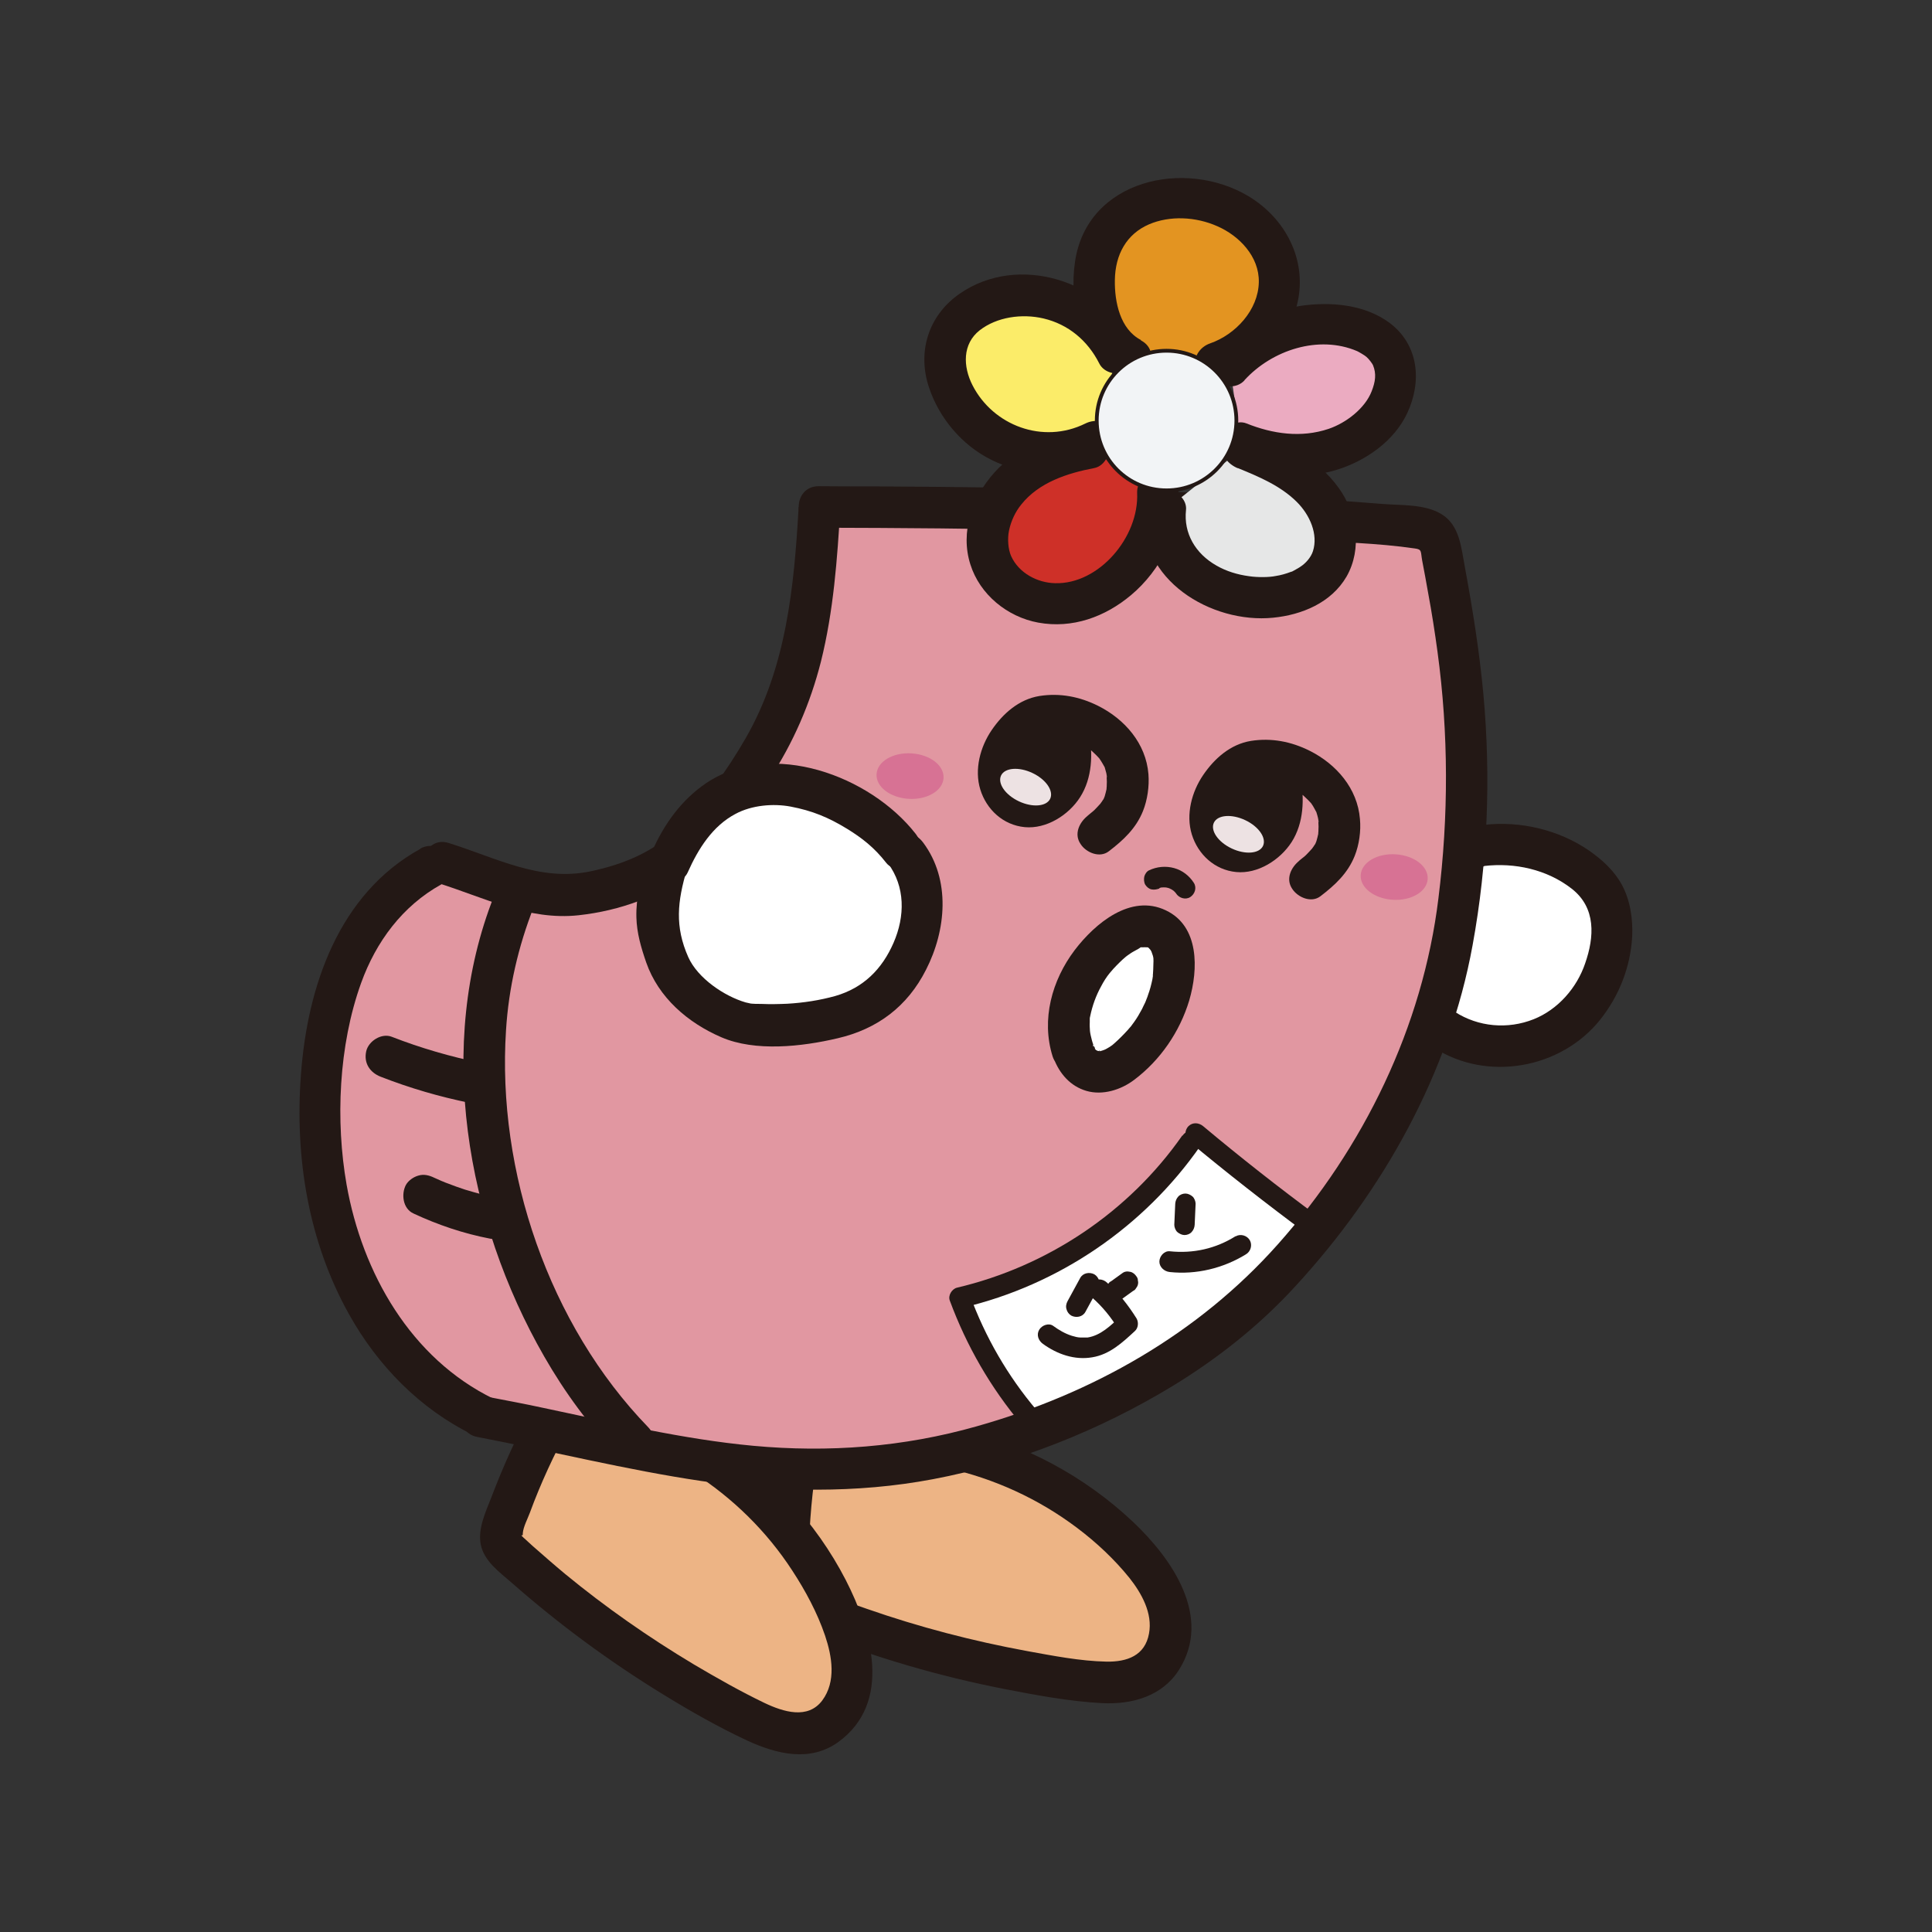
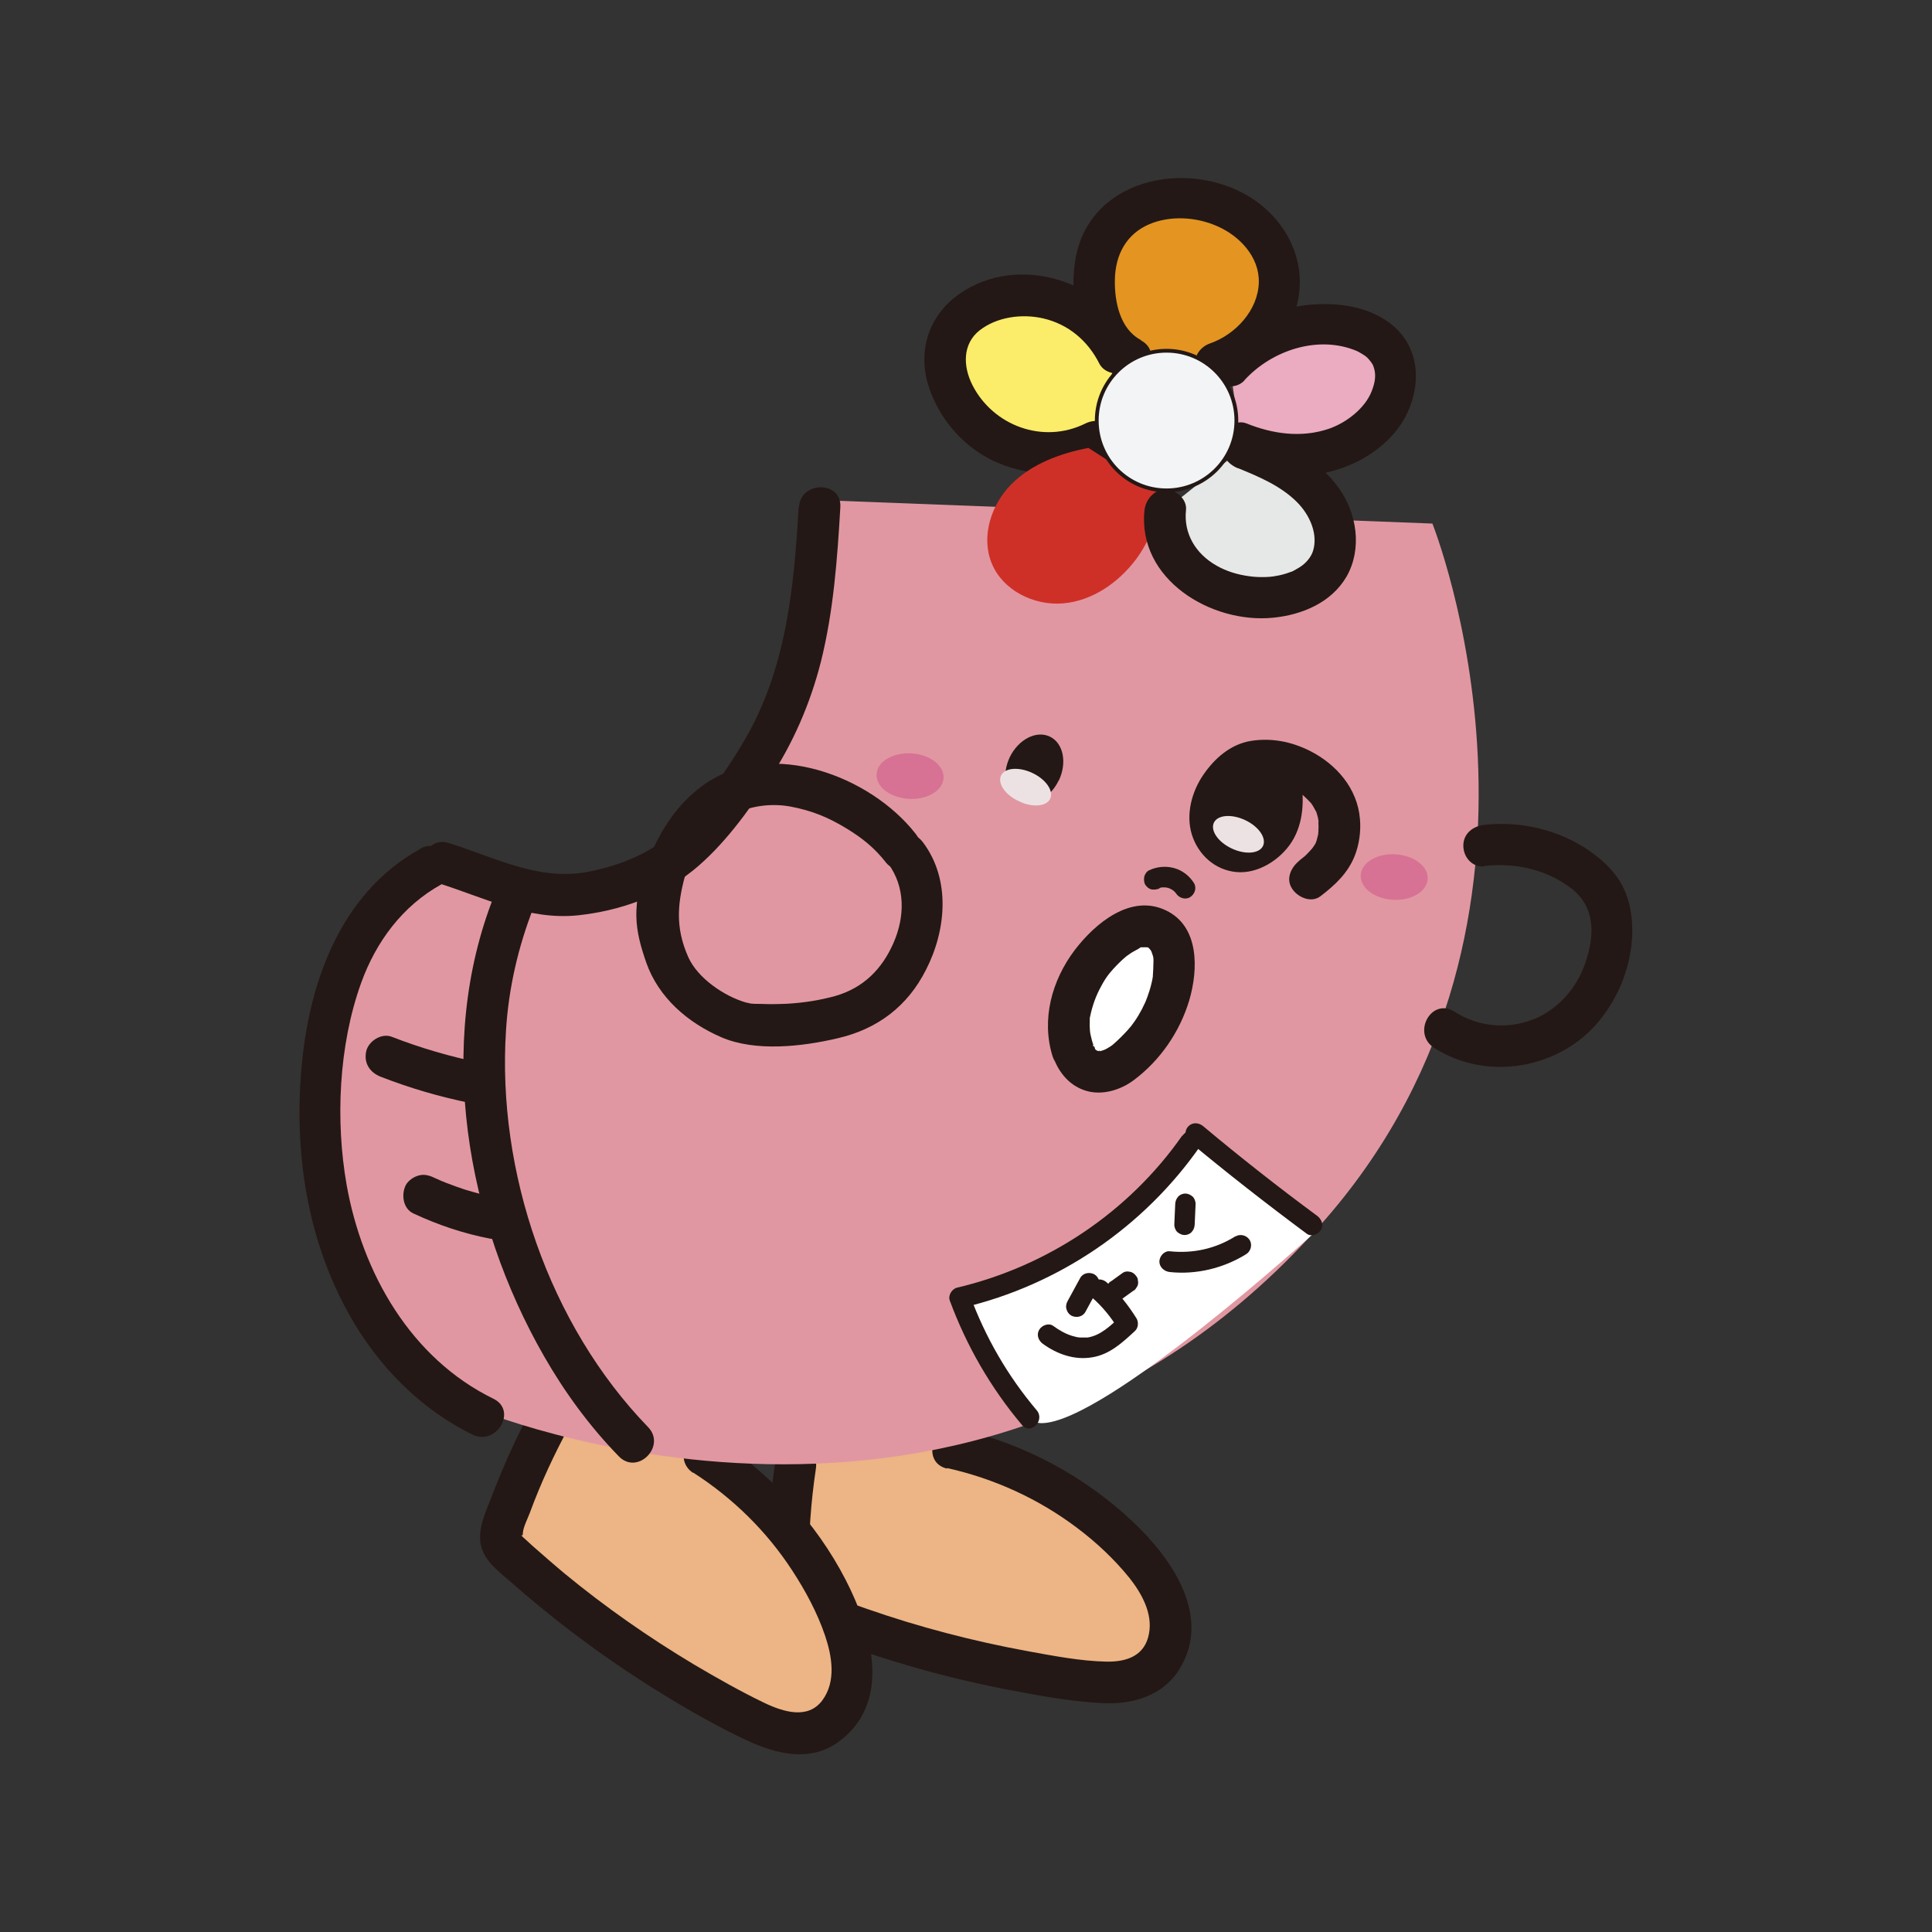
<svg xmlns="http://www.w3.org/2000/svg" id="_レイヤー_1" data-name="レイヤー 1" version="1.1" viewBox="0 0 1024 1024">
  <rect x="0" y="0" width="1024" height="1024" fill="#333333" stroke="none" />
  <defs>
    <style> .cls-1 { fill: #e6e7e7; } .cls-1, .cls-2, .cls-3, .cls-4, .cls-5, .cls-6, .cls-7, .cls-8, .cls-9, .cls-10, .cls-11 { stroke-width: 0px; } .cls-2 { fill: #e197a1; } .cls-12 { fill: #f2f4f6; stroke: #231815; stroke-miterlimit: 10; stroke-width: 2px; } .cls-3 { fill: #ebabc1; } .cls-4 { fill: #ede2e3; } .cls-5 { fill: #e39421; } .cls-6 { fill: #231815; } .cls-7 { fill: #edb485; } .cls-8 { fill: #fbec69; } .cls-9 { fill: #ce3028; } .cls-10 { fill: #fff; } .cls-11 { fill: #d77294; } </style>
  </defs>
  <path class="cls-7" d="M420,768c81.3-7.2,99.7-2.3,99.7-2.3,0,0,112.8,60.4,100.3,99.7-20,62.5-205.5-17.5-199.8-17.3" />
  <path class="cls-6" d="M502,778.1c25,5.6,48.5,16.3,69,31.8,10.1,7.6,19.7,16.6,27.6,26.4,6.5,8.2,12.4,18.8,10.4,29.5-2.1,11.7-11.6,15.1-22.6,14.9-14-.3-28.2-3.1-42-5.6-28.8-5.3-57.2-12.7-85-22.4-7.7-2.6-15.1-5.5-22.7-8.4-1.6-.7-7.9-2.9-7.9-2.9-1.3-2-.2-8.1-.2-10.4,0-17.5,1.2-35,3.8-52.3.9-5.8-1.4-11.7-7.7-13.5-5.2-1.4-12.6,1.8-13.5,7.7-2.8,18.4-4.5,37-4.6,55.5,0,7.8-.9,16.7,3,23.7,4.3,8,14.6,10.6,22.5,13.8,32.3,12.8,66,22.6,100.2,29.3,17,3.3,34.6,6.6,51.9,7.5,15.7.8,31.7-3.6,40.6-17.5,18-28.3-3.8-59.2-24.3-78.6-25.8-24.3-58-41.6-92.7-49.4-13.7-3.1-19.6,18.1-5.8,21.2v-.2Z" />
  <path class="cls-7" d="M290.8,751.2c79.7,17.4,95.9,27.6,95.9,27.6,0,0,89.6,91.5,65.9,125.1-37.7,53.6-190.8-78.3-185.5-76.3" />
  <path class="cls-6" d="M367.4,780.5c20.9,13.4,38.9,31,52.5,51.9,7,10.7,13.3,22.4,17.4,34.5,3.7,11,6,24.3-1.5,34.4-7.6,10.1-20.5,6.1-30.6,1.3-12.7-6.1-25.2-13.2-37.4-20.4-23.9-14.3-46.8-30.3-68.2-47.9-5.9-4.9-11.7-10-17.4-15-1.2-1.1-2.4-2.2-3.6-3.3-.9-.8-1.7-1.5-2.4-2.3.7.3,1,0,.9-1.1.3-3.4,2.5-7.5,3.7-10.7,5.8-15.8,12.9-31,20.9-45.8,6.7-12.4-12.2-23.5-19-11.1-8.6,15.7-15.9,31.9-22.3,48.7-3,7.7-7.2,16.5-5.6,24.9,1.8,8.9,9.9,14.6,16.3,20.2,25,22,52,41.9,80.4,59.3,14.5,8.9,29.4,17.4,44.9,24.6,15.5,7.1,33,11.3,47.8.7,29.1-21,17.7-59.4,4.1-85.9-15.9-30.9-40.5-57.1-69.8-75.8-12-7.7-22.9,11.3-11.1,19h-.1Z" />
  <path class="cls-2" d="M443.6,265.4l315.6,12.1s83,207.7-56.4,368.4c-185.5,213.7-452.8,100-452.8,100,0,0-70.7-34.5-79.4-135.2-10.5-123.1,64.3-153.3,64.3-153.3,0,0,51.3,35.9,118.7.4,52.5-27.6,56.4-71,56.4-71l33.6-121.4h.1Z" />
  <path class="cls-10" d="M508.6,687.7s23.1,66.5,43.4,66.6c33.6.1,145.4-101.6,145.4-101.6l-61-55.7s-24.8,35.3-58.2,58.7c-33.5,23.4-69.6,32.1-69.6,32.1h0Z" />
-   <path class="cls-10" d="M782.1,449.6s86.6,1.5,66.5,66.1c-9.4,30.3-50.7,41.5-50.7,41.5l-32.2-11.4,16.6-96.1h-.1Z" />
  <path class="cls-6" d="M423.3,268.7c-2.4,42.3-6.5,85.1-28.1,122.6-9.8,17-21.9,33.9-35.9,47.6-12.8,12.6-28.7,19.2-46.2,22.9-27,5.7-50.2-7.2-75.3-15-13.5-4.2-19.3,17-5.8,21.2,24.7,7.7,48,20,74.7,17.1,21.8-2.4,43.4-10,60.7-23.8,16.1-13.1,29.2-31.3,40.5-48.5,12.5-19,21.6-40,27.2-62.1,6.7-26.8,8.7-54.5,10.3-81.9.8-14.1-21.2-14-21.9,0h-.1Z" />
  <path class="cls-6" d="M222.8,449.9c-43.3,23.9-59.9,73-63.3,119.7-3.3,43.8,3.9,88.4,25.5,127,15.1,27.1,37.5,50.1,65.5,63.8,12.6,6.1,23.8-12.7,11.1-19-43.9-21.4-69.6-66.7-77.9-113.5-5.9-33.6-4.3-73.6,7.7-106.9,7.9-21.9,21.9-40.8,42.4-52.2,12.4-6.8,1.3-25.8-11.1-19h0Z" />
  <path class="cls-6" d="M261.8,475c-31.1,78.7-14.7,172,26.6,243.9,11,19.2,24.2,37.2,39.6,53,9.9,10.2,25.3-5.4,15.5-15.5-52.5-54.2-80.2-135.4-75.3-210.4,1.4-22.4,6.5-44.4,14.7-65.3,2.2-5.5-2.4-12.1-7.7-13.5-6.3-1.8-11.3,2.1-13.5,7.7h.1Z" />
  <path class="cls-6" d="M201.8,570.7c15.4,6,31.1,10.6,47.4,13.9,5.6,1.1,12.1-1.6,13.5-7.7,1.2-5.5-1.7-12.3-7.7-13.5-16.1-3.3-32-7.9-47.4-13.9-5.4-2.1-12.3,2.3-13.5,7.7-1.4,6.3,2,11.3,7.7,13.5Z" />
  <path class="cls-6" d="M219.2,643.2c12.9,6,26.4,10.6,40.5,13.3,3,.5,5.8.4,8.4-1.1,2.3-1.3,4.5-3.9,5-6.6,1.2-5.4-1.7-12.4-7.7-13.5-6.4-1.2-12.7-2.9-19-4.8-3.1-1-6.1-2.1-9.2-3.3-.7-.2-1.3-.5-2-.8-.4-.2-.9-.3-1.3-.5,1.5.7,1.8.8.7.3-1.5-.7-3-1.3-4.5-2-2.7-1.3-5.5-2-8.4-1.1-2.5.7-5.3,2.6-6.6,5-2.5,4.8-1.6,12.4,3.9,15h.1Z" />
-   <path class="cls-6" d="M434.3,279.7c85.1.2,170.2,1.3,255.2,6.5,20.1,1.2,40.6,1.6,60.4,4.5,3.9.5,3,1.6,3.9,6.5,1.1,5.8,2.2,11.6,3.2,17.4,1.9,10.2,3.5,20.5,4.9,30.8,5.9,43.3,5.9,87.4.5,130.7-8.3,68.1-39.6,132.3-85.1,183.4-42.3,47.6-98.6,79.3-159.7,96.5-38.7,11-78.5,14-118.4,10.3-37.6-3.5-74.5-12.4-111.3-20.1-9.6-2.1-19.4-3.9-29.2-5.8-13.8-2.6-19.7,18.5-5.8,21.2,39.7,7.6,79.1,17.5,119.1,23.4,40,5.8,81.8,6.7,122.5-1,44.5-8.4,88.4-25.9,127.2-49.5,23.9-14.6,46.1-32.2,65-52.9,46.3-50.3,81.5-112.9,93.8-180.6,8-43.6,9.8-89.1,5.7-133.3-2.1-22.6-5.7-45-9.8-67.2-1.9-10-2.7-22.2-12.4-28-8.8-5.4-21.4-4.6-31.4-5.4-89.3-7.2-179-8.8-268.5-9.3-10.1,0-20.1,0-30.2-.1-14.1,0-14.1,21.9,0,21.9h.1Z" />
  <path class="cls-6" d="M786.6,459c16.2-1.9,33.3,1.8,46.4,12,13.1,10.2,12,25.7,7.2,39.5-4.4,13.1-14.5,24.6-27.3,29.7-13.8,5.5-29.4,4.1-41.8-3.9-12.4-8-22.9,11.3-11.1,19,28.1,18.2,67.3,11.2,88.1-14.8,10.1-12.7,16.1-28,17-44.2.4-9.3-1-19.1-5.5-27.4-4.1-7.5-10.5-13.3-17.4-18.1-16-11-36.4-15.8-55.6-13.6-5.9.7-11,4.6-11,11s5,11.6,11,11Z" />
  <path class="cls-5" d="M599.2,189.6c-10.9-5.3-16.5-17.8-18.4-29.6-2.1-12.7-.9-26.6,6.5-37.3,11.2-16.3,34.3-21.1,53.5-15.9,9.4,2.5,18.4,7.2,25.3,14.1,6.9,6.9,11.5,16.3,12.1,26.1.3,6.6-1.3,13.3-4.1,19.2-5.7,12.3-16.8,22-29.7,26.1" />
  <path class="cls-6" d="M604.7,180.2c-11-5.7-14-20.1-13.8-31.8.2-13.4,6.1-24.3,18.1-29.5,11-4.7,24.7-4.1,36.2,1,11.5,5,22.3,16,22,29.7-.3,14.7-12.3,27.7-25.8,32.4-5.6,1.9-9.3,7.6-7.7,13.5,1.5,5.5,7.9,9.5,13.5,7.7,19.5-6.6,36.1-22.7,40.6-43.2,4.9-22.6-6.6-44.2-25.9-55.9-33.7-20.3-85.7-8.9-92.1,34.5-3.3,21.7,2.7,49.8,23.8,60.8,12.5,6.5,23.6-12.4,11.1-19h0Z" />
  <path class="cls-8" d="M592.1,187c-6-12.2-16.7-21.9-29.4-26.8-12.7-4.8-27.1-4.7-39.7.3-8.2,3.3-15.9,9-19.6,17-4.3,9.1-2.8,20,1.2,29.2,6,13.8,18,24.9,32.2,29.9,14.3,5,30.5,3.9,43.9-2.9" />
  <path class="cls-6" d="M601.5,181.4c-16.7-32.7-61.8-47.3-92.9-25.7-16.4,11.4-22.6,30.6-16.2,49.7,5.4,16.2,17.4,30.5,32.8,38.2,19.4,9.8,41.8,9.3,61.1-.2,5.3-2.6,6.8-10.2,3.9-15-3.2-5.4-9.6-6.6-15-3.9-22.5,11.1-48.8,1-59.7-20.2-5.2-10.1-5.4-22,3.7-29.2,9.1-7.1,22.4-9,33.9-6.3,13.1,3.1,23.4,11.7,29.5,23.8,2.6,5.3,10.1,6.8,15,3.9,5.4-3.2,6.6-9.8,3.9-15h-.1Z" />
  <path class="cls-9" d="M576.9,237.4c-15,2.9-30,8.4-40.8,19.2-10.7,10.7-16.3,27.7-10.5,41.9,5.8,14.4,22.4,22.6,37.8,21.3,15.5-1.3,29.3-10.9,38.6-23.2,7.6-10.2,12.5-22.8,11.7-35.4" />
-   <path class="cls-6" d="M574,226.9c-17.2,3.4-35,10.2-46.9,23.5-12,13.3-18.2,31.7-12.8,48.7,5,16,19.6,27.9,36,30.9,18.1,3.3,35.4-3,49.2-14.6,15.6-13.1,26.2-33.7,25.2-54.2-.2-5.9-4.8-11-11-11s-11.2,5-11,11c1.1,23.5-20.3,48.6-43.5,47.9-9.3-.2-19.2-5.3-23.3-14.4-1.6-3.7-2-9.1-1.1-13.5,1.1-5.2,3.4-10,6.5-13.8,9.3-11.7,24.4-16.6,38.6-19.3,5.8-1.1,9.1-8.1,7.7-13.5-1.6-6-7.7-8.8-13.5-7.7h-.1Z" />
  <path class="cls-3" d="M651.8,193.7c15.4-17.3,40.4-25.4,63.1-20.4,8.2,1.9,16.6,5.6,21.2,12.7,6.7,10.3,3.5,24.6-3.9,34.3-8.2,10.7-21.2,17.7-34.6,19.9-13.4,2.2-27.3-.1-39.9-5.3" />
  <path class="cls-6" d="M659.6,201.5c14.6-16,39.4-24.1,59.7-15.4.5.2,4.2,2.3,5,3.1,1.3,1.1,3.1,3.6,3.4,4.3,1.9,4.6,1.3,8.8-.7,13.9-3.5,9-13.4,16.7-22.8,19.9-14.6,4.9-29.6,2.7-43.6-2.9-5.5-2.2-12.1,2.4-13.5,7.7-1.8,6.3,2.1,11.3,7.7,13.5,16.8,6.7,36,8.8,53.4,3.5,15.5-4.7,30.7-15.2,37.7-30.2,7.8-16.7,6.1-36.1-9.3-47.7-13.2-9.9-31.4-11.4-47.2-9.1-17.2,2.5-33.6,11.2-45.3,24-3.9,4.4-4.3,11.2,0,15.5,4.1,4.1,11.5,4.4,15.5,0h0Z" />
  <path class="cls-1" d="M659,237.4c13.3,5.5,27,11.3,37,21.6,10,10.3,15.5,26.5,9.1,39.4-6.7,13.5-23.7,18.9-38.7,18.1-12.6-.5-25.3-4.5-34.9-12.7-9.5-8.2-15.6-20.9-13.9-33.4" />
  <path class="cls-6" d="M656.1,248.1c11,4.5,22.5,9.3,31.1,17.8,7.2,7.1,11.5,17.4,8.7,26.2-1.1,3.5-4.1,6.6-6.4,8.1-1.1.8-2.3,1.4-3.5,2.1-1.3.7-1.2.7-1.8.8-2.6,1-5.4,1.8-8.1,2.2-3.3.7-9.4.8-14.1.1-6-.8-12-2.6-17.2-5.6-11.3-6.4-17.5-17.2-16.2-29.4.7-5.9-5.5-11-11-11s-10.3,5-11,11c-3.8,36.7,35.4,60.3,68.2,57,15.2-1.5,30.8-7.9,38.9-21.8,8.4-14.7,5.5-33.6-4.1-46.9-11.6-16.3-29.8-24.2-47.7-31.7-5.5-2.3-12.1,2.4-13.5,7.7-1.8,6.3,2.2,11.2,7.7,13.5h-.1Z" />
  <path class="cls-12" d="M618.3,259.9c20.4,0,37-16.5,37-37s-16.6-37-37-37-37,16.5-37,37,16.5,37,37,37Z" />
  <path class="cls-6" d="M629.9,604.7c20.4,17,41.3,33.3,62.7,49.2,2.4,1.8,6.1.4,7.5-2,1.6-2.7.4-5.7-2-7.5-20.6-15.2-40.8-31.1-60.4-47.5-2.3-1.9-5.5-2.2-7.8,0-2,2-2.3,5.8,0,7.8h0Z" />
  <path class="cls-6" d="M626.6,601.9c-28.4,40.6-71.4,69.3-119.4,80.6-2.7.7-4.8,4.1-3.8,6.8,8.9,24.1,21.7,46.3,38.3,66,4.6,5.4,12.3-2.4,7.8-7.8-15.4-18.2-27.3-38.8-35.5-61.2l-3.8,6.8c51-12,96.1-42.8,126-85.7,4.1-5.8-5.5-11.3-9.4-5.5h0Z" />
  <path class="cls-6" d="M622.9,638l-.5,11.2c0,1.3.7,3,1.6,3.8,1,.9,2.5,1.6,3.8,1.6s2.8-.5,3.8-1.6c1-1.1,1.5-2.4,1.6-3.8l.5-11.2c0-1.3-.7-3-1.6-3.8-1-.9-2.5-1.6-3.8-1.6s-2.8.5-3.8,1.6c-1,1.1-1.5,2.4-1.6,3.8Z" />
  <path class="cls-6" d="M654.9,655.2c-10.5,6.6-22.4,9.3-34.9,8-3-.3-5.5,2.7-5.5,5.5s2.5,5.2,5.5,5.5c14,1.5,28.4-2,40.4-9.4,2.5-1.5,3.5-4.9,2-7.5-1.5-2.5-4.9-3.5-7.5-2h0Z" />
  <path class="cls-6" d="M595,674.7l-6.1,4.4c-.7.3-1.2.8-1.5,1.4-.4.5-.8,1.1-1,1.9-.2.8-.2,1.4,0,2.2,0,.8.2,1.4.7,2.1.8,1.2,1.9,2.2,3.3,2.5l1.4.2c1,0,1.9-.2,2.7-.8l6.1-4.4c.7-.3,1.2-.8,1.5-1.4.4-.5.8-1.1,1-1.9.2-.8.2-1.4,0-2.2,0-.8-.2-1.4-.7-2.1-.8-1.2-1.9-2.2-3.3-2.5l-1.4-.2c-1,0-1.9.2-2.7.8Z" />
  <path class="cls-6" d="M572.5,677.4l-6.7,12.3c-.7,1.3-1,2.9-.5,4.3.3,1.3,1.3,2.6,2.5,3.3,2.5,1.3,6,.8,7.5-2l6.7-12.3c.7-1.3,1-2.9.5-4.3-.3-1.3-1.3-2.6-2.5-3.3-2.5-1.3-6-.8-7.5,2Z" />
  <path class="cls-6" d="M578.8,687.7c5.6,4.9,10.2,10.6,14,16.9l.9-6.7c-5,4.7-10.3,9.9-17.2,11,.4,0,.3,0-.3,0h-3.7c-1.1,0-2.8-.4-4.4-.9-3.5-1.1-6.8-3-9.8-5.2-2.4-1.8-6.1-.4-7.5,2-1.6,2.7-.4,5.8,2,7.5,7.6,5.5,16.8,8.7,26.1,7.1,9.3-1.5,16.1-7.9,22.6-13.9,1.8-1.6,2.1-4.6.9-6.7-4.4-7-9.5-13.6-15.8-19.1-2.2-2-5.6-2.2-7.8,0-2,2-2.2,5.8,0,7.8v.2Z" />
-   <path class="cls-10" d="M395.8,417.4c35.3-12.5,72.5,4.3,80.2,26.1,26.9,76.1-22.3,93.4-49.1,96.6-45,5.4-78.5-34.1-78.3-57,.6-44.5,28.8-59.2,47.3-65.7Z" />
  <path class="cls-6" d="M470.6,457.5c9.3,12.5,9.1,28.2,3,42.2-6.1,14-16,23.9-30.9,28.2-8.3,2.3-16.8,3.6-25.4,4.1-4.5.2-9.1.3-13.7.1-2.2,0-4.4,0-6.6-.3,2.2.3-1.1-.3-1.8-.5-11.3-3.3-25.4-12.8-30.4-24-7.2-16.2-5.8-29.5-.7-46.6,4.1-13.5-17-19.3-21.2-5.8-3.1,10.1-5.9,20.7-5.6,31.3.2,8.3,2.5,16.1,5.2,23.9,6.5,18.6,22,32,39.9,39.7,17.9,7.7,42.5,5,61.6.5,21.1-4.9,37-16.9,46.8-36.3,10.7-20.9,13.2-47.7-1.5-67.4-3.5-4.7-9.5-7.1-15-3.9-4.7,2.7-7.5,10.2-3.9,15h.2Z" />
  <path class="cls-6" d="M364.5,462.4c5.6-12.6,13.2-24.6,25.3-31,8.7-4.7,20.1-5.6,29.2-3.9,11.6,2.2,20.2,5.8,30,11.8,7.8,4.8,14.4,9.9,20.7,18,3.6,4.7,11.6,3.8,15.5,0,4.6-4.6,3.6-10.9,0-15.5-24-30.6-76-50-110.8-26.8-13.2,8.9-22.5,21.9-28.8,36.3-2.4,5.4-1.5,11.7,3.9,15,4.6,2.7,12.6,1.5,15-3.9h-.1Z" />
  <path class="cls-11" d="M500.1,412.4c.4-6.7-7.2-12.5-17-13.1-9.8-.6-18.1,4.3-18.5,11-.4,6.7,7.2,12.5,17,13.1,9.8.6,18.1-4.3,18.5-11Z" />
  <path class="cls-11" d="M756.7,465.9c.4-6.7-7.2-12.5-17-13.1-9.8-.6-18.1,4.3-18.5,11s7.2,12.5,17,13.1c9.8.6,18.1-4.3,18.5-11Z" />
-   <path class="cls-6" d="M555.3,393.6c.7,3.6,0-1.1.2,1,0,1,.2,1.9.2,2.9v4.5c0,.2-.5,3.6-.1,1.4-.1.7-.2,1.4-.4,2.1-.2.7-.3,1.3-.5,2-.1.5-1.2,2.9-.3,1.2-.3.8-.8,1.4-1.2,2.2-.3.4-1.5,2.1-.2.5-.9,1-1.9,2-2.8,2.9,1.4-1.2-.2,0-.7.3-.7.4-1.4.9-2.2,1.2,1.6-.9.3,0-.1,0-1,.2-1.9.5-2.8.7,2.3-.3.1-.2-.4-.2h-.4c1.3.2,1.3.1,0,0,.1.2-2.4-1.3,0,0-.6-.3-1.1-.7-1.6-1,1.6,1.2,0,0-.3-.5-1.1-1.1,1,2-.3-.4-.3-.5-.7-1.1-1-1.8,1,2-.1-.5-.2-1.1,0,0-.3-3.1-.3-1.4s0-1.9,0-1.6c0-.3.2-2.1,0-.4.1-.8.3-1.5.5-2.2.2-.9.6-1.9.9-2.7.8-1.9-1.2,1.9.5-1.1,1-1.6,1.9-3.3,3.1-4.9-1,1.3.4-.5.8-.9.7-.7,1.2-1.4,1.9-2,.5-.5,1.1-1,1.6-1.5-1.2,1,.2-.1.4-.2.8-.4,1.5-1,2.4-1.4,1.5-.8-2.1.3,1.1-.3.8-.2,1.5-.4,2.3-.5-1.6.3,1.6-.1,1.8-.1,2,0,3.9,0,5.9.2-2.4-.2,1,.3,1.9.5,1.8.4,3.4,1,5,1.6-.4-.2-1.6-.9,0,0,1,.5,2,1,3,1.5,1.7.9,3.2,2,4.7,3.1.3.2,1.6,1.3.2.1.4.4,1,.9,1.4,1.3,1.1,1,2.2,2.1,3.2,3.2.3.4.7.9,1.1,1.3-1.8-2.2-.2-.1,0,.3.6.9,1.1,1.9,1.7,2.9,1.2,2.2-.6-2,.3.7.3,1,.5,1.9.8,2.9,0,.3.1.7.2,1.1.3,1.3-.3,1.6,0-.9-.2,1.9.2,3.8,0,5.7,0,.7,0,1.2-.1,1.9-.2,3,.5-2.2,0,.5-.3,1.3-.6,2.6-1,3.9,0,.2-1.1,2.4-.3.9.8-1.5-.4.9-.7,1.1-.3.5-.7,1.1-1.1,1.6-1.1,1.9,1.4-1.4-.3.4-1,1.1-2,2.2-3.1,3.3-.6.5-1.2,1.1-1.9,1.6-.2.2-2.8,2.3-1.5,1.3-4.5,3.5-7.5,9.7-3.9,15,2.8,4.5,10.1,7.7,15,3.9,7.7-5.9,14.4-12.1,18.1-21.3,2.4-6,3.4-13.2,2.9-19.6-1.3-16.2-12.5-29.1-26.7-36.2-9.8-4.9-20.3-6.9-31.1-5.2-10.9,1.8-19.3,9.3-25.3,18.1-6,8.8-9.3,20.8-6,31.5,3.3,10.6,12.1,18.8,23.5,19.9,11.4,1.1,23.3-6.3,29.4-15.9,6.5-10.2,6.8-23,4.7-34.5-1-5.7-8.2-9.3-13.5-7.7-6,2-8.8,7.5-7.7,13.5h-.2Z" />
  <path class="cls-6" d="M667.4,417.4c.7,3.6,0-1.1.2,1,0,1,.2,1.9.2,2.9v4.5c0,.2-.6,3.6-.1,1.4-.1.7-.2,1.4-.4,2.1-.2.7-.3,1.3-.5,2-.1.5-1.2,2.9-.3,1.2-.3.8-.8,1.4-1.2,2.2-.3.4-1.5,2.1-.2.5-.9,1-1.9,2-2.8,2.9,1.4-1.2-.2,0-.7.3-.7.4-1.4.9-2.2,1.2,1.6-.9.3,0-.1,0-1,.2-1.9.5-2.8.7,2.3-.3.1-.2-.4-.2h-.4c1.3.2,1.3.1,0,0,.1.2-2.4-1.3,0,0-.5-.3-1.1-.7-1.6-1,1.6,1.2,0,0-.3-.5-1.1-1.1,1,2-.3-.4-.3-.5-.7-1.1-1-1.8,1,2-.1-.5-.2-1.1,0,0-.3-3.1-.3-1.4s0-1.9,0-1.6c0-.3.2-2.1,0-.4.1-.8.3-1.5.6-2.2.2-.9.5-1.9.9-2.7.8-1.9-1.2,1.9.6-1.1,1-1.6,1.9-3.3,3.1-4.9-1,1.3.4-.5.8-.9.7-.7,1.2-1.4,1.9-2,.5-.5,1.1-1,1.6-1.5-1.2,1,.2-.1.4-.2.8-.4,1.5-1,2.4-1.4,1.5-.8-2.1.3,1.1-.3.8-.2,1.5-.4,2.3-.5-1.6.3,1.6-.1,1.8-.1,2,0,3.9,0,5.9.2-2.4-.2,1,.3,1.9.5,1.8.4,3.4,1,5,1.6-.4-.2-1.6-.9,0,0,1,.5,2,1,3,1.5,1.6.9,3.2,2,4.7,3.1.3.2,1.6,1.3.2.1.4.4,1,.9,1.4,1.3,1.1,1,2.2,2.1,3.2,3.2.3.4.7.9,1.1,1.3-1.8-2.2-.2-.1,0,.3.5.9,1.1,1.9,1.6,2.9,1.2,2.2-.5-2,.3.7.3,1,.6,1.9.8,2.9,0,.3.1.7.2,1.1.3,1.3-.3,1.6,0-.9-.2,1.9.2,3.8,0,5.7,0,.7,0,1.2-.1,1.9-.2,3,.5-2.2,0,.5-.3,1.3-.6,2.6-1,3.9,0,.2-1.1,2.4-.3.9.8-1.5-.4.9-.7,1.1-.3.5-.7,1.1-1.1,1.6-1.1,1.9,1.4-1.4-.3.4-1,1.1-2,2.2-3.1,3.3-.5.5-1.2,1.1-1.9,1.6-.2.2-2.9,2.3-1.5,1.3-4.5,3.5-7.5,9.7-3.9,15,2.9,4.5,10.1,7.7,15,3.9,7.7-5.9,14.4-12.1,18.1-21.3,2.4-6,3.4-13.2,2.8-19.6-1.3-16.2-12.5-29.1-26.7-36.2-9.8-4.9-20.3-6.9-31.1-5.2-10.9,1.8-19.3,9.3-25.3,18.1-6,8.8-9.3,20.8-6,31.5,3.3,10.6,12.1,18.8,23.5,19.9,11.4,1.1,23.2-6.3,29.4-15.9,6.5-10.2,6.8-23,4.7-34.5-1-5.7-8.2-9.3-13.5-7.7-6,2-8.8,7.5-7.7,13.5h-.2Z" />
  <path class="cls-6" d="M614.3,470.7s.4-.2.5-.2l-1.3.5c1-.3,2-.7,3-.8l-1.4.2c1.2-.1,2.3-.1,3.5,0l-1.4-.2c1.2.2,2.4.5,3.6,1l-1.3-.5c1,.4,2,1,2.8,1.6l-1.1-.9c.8.7,1.5,1.3,2.2,2.1l-.9-1.1s.5.7.8,1.1c1.5,2.4,4.9,3.6,7.5,2,2.5-1.6,3.6-4.9,2-7.5-2.4-3.8-6.1-6.7-10.5-7.9-4.4-1.2-9.1-.8-13.3,1.2-1.2.5-2.2,2.1-2.5,3.3-.3,1.3-.2,3.1.5,4.3.8,1.2,1.9,2.2,3.3,2.5,1.5.3,2.9,0,4.3-.5l-.2-.2Z" />
  <path class="cls-10" d="M568.8,556.8c-4.3-12.9-2.4-22.7,3.1-35.2,5.5-12.5,15.9-24,28.4-29.6,3-1.3,6.1-1.2,9.4-.9,4.7.5,8.7,4.2,10.6,8.6,2,4.4,2.3,9.2,2,14-1.1,19.5-12.5,38.6-27.3,49.8-12.7,9.5-22.8,3.1-25.8-5.4" />
  <path class="cls-6" d="M579.5,553.8c-.6-1.6-1-3.3-1.4-5-.2-.8-.3-1.6-.4-2.4.1,1.2,0,.2,0,0-.1-1.5-.2-3.1-.1-4.6v-1.6c.2-3.3-.4,1.8.2-1.5,1.2-5.8,3.1-11,5.8-15.9,1.3-2.5,2.8-4.9,4.6-7.1-.9,1.1,1.7-2,1.9-2.2,1-1.1,2.1-2.2,3.2-3.3,1.1-1.1,2.2-2.1,3.4-3.1.1-.1,1.6-1.2.4-.3.4-.3.9-.7,1.4-1,1.2-.9,2.5-1.6,3.8-2.3.4-.2,1-.5,1.4-.8,1.8-1-.4-.3,1.6-.7-1.4.2,1.9,0,2.4.1,2,.1-1.2-.3.4,0,1.4.3-.3-.2-.2-.2.3,0,1.5.9.3,0,.5.4,1,.9,1.5,1.4-.3-.3-1.3-1.3.1.2l.5.9q-.2-.8,0,0c1.3,3.4,1.1,3.7,1,7,0,1.5-.1,3.1-.2,4.7,0,0-.2,1.9,0,.9.2-1-.3,1.8-.3,2-.6,2.9-1.3,5.6-2.3,8.3-.2.8-.5,1.4-.8,2.2,0,.2-1,2.4-.5,1.4.3-.9-.4.9-.4.8-.6,1.1-1,2.1-1.5,3.1-1.3,2.4-2.6,4.7-4.2,6.9-.2.2-2.5,3.5-1.8,2.4-1.1,1.3-2.2,2.6-3.4,3.8-2.2,2.3-4.5,4.5-6.9,6.5,1.3-1.1-.5.3-.7.4-.9.5-1.9,1.2-2.9,1.6-.1,0-1.6.7-3.2.9,1-.1,1.1-.8,0-.2h-.9c1.3.1,1.5.1.8,0-.3,0-.9-.3-1.2-.3,2.2.5.3,0-.3-.4.2.1,1.2,1.3.5.4-.3-.5-1-1-1.4-1.5,2.1,2.2-1.1-3.1,0-.1-2.1-5.5-7.4-9.3-13.5-7.7-5.3,1.4-9.8,7.9-7.7,13.5,3.1,8.1,8.8,14.7,17.3,17.2,8.6,2.5,18.3-.5,25.4-5.9,13.8-10.4,24.1-25.4,29.1-42,4.9-16.6,5.4-39.4-12.4-47.8-18.6-8.9-37.5,6.9-48.3,21.1-12.1,16-17.8,36.8-11.7,56.3,1.8,5.6,7.7,9.3,13.5,7.7,5.8-1.6,9.4-7.8,7.7-13.5h.1Z" />
  <path class="cls-6" d="M561.2,413.7c4.5-9.5,2.4-19.9-4.8-23.3-7.2-3.4-16.6,1.5-21.2,10.9-4.5,9.5-2.4,19.9,4.8,23.3,7.2,3.4,16.6-1.5,21.1-10.9Z" />
  <path class="cls-6" d="M671.8,428.3c4.5-9.5,2.4-19.9-4.8-23.3-7.2-3.4-16.6,1.5-21.1,10.9-4.5,9.5-2.4,19.9,4.8,23.3,7.2,3.4,16.6-1.5,21.2-10.9Z" />
  <path class="cls-4" d="M556.6,423.4c2-4.2-2.2-10.3-9.4-13.7-7.2-3.4-14.6-2.8-16.6,1.3-2,4.2,2.2,10.3,9.4,13.7,7.2,3.4,14.6,2.8,16.6-1.3Z" />
  <path class="cls-4" d="M669.4,448.4c2-4.2-2.2-10.3-9.4-13.7-7.2-3.4-14.6-2.8-16.6,1.3-2,4.2,2.2,10.3,9.4,13.7,7.2,3.4,14.6,2.8,16.6-1.3Z" />
</svg>